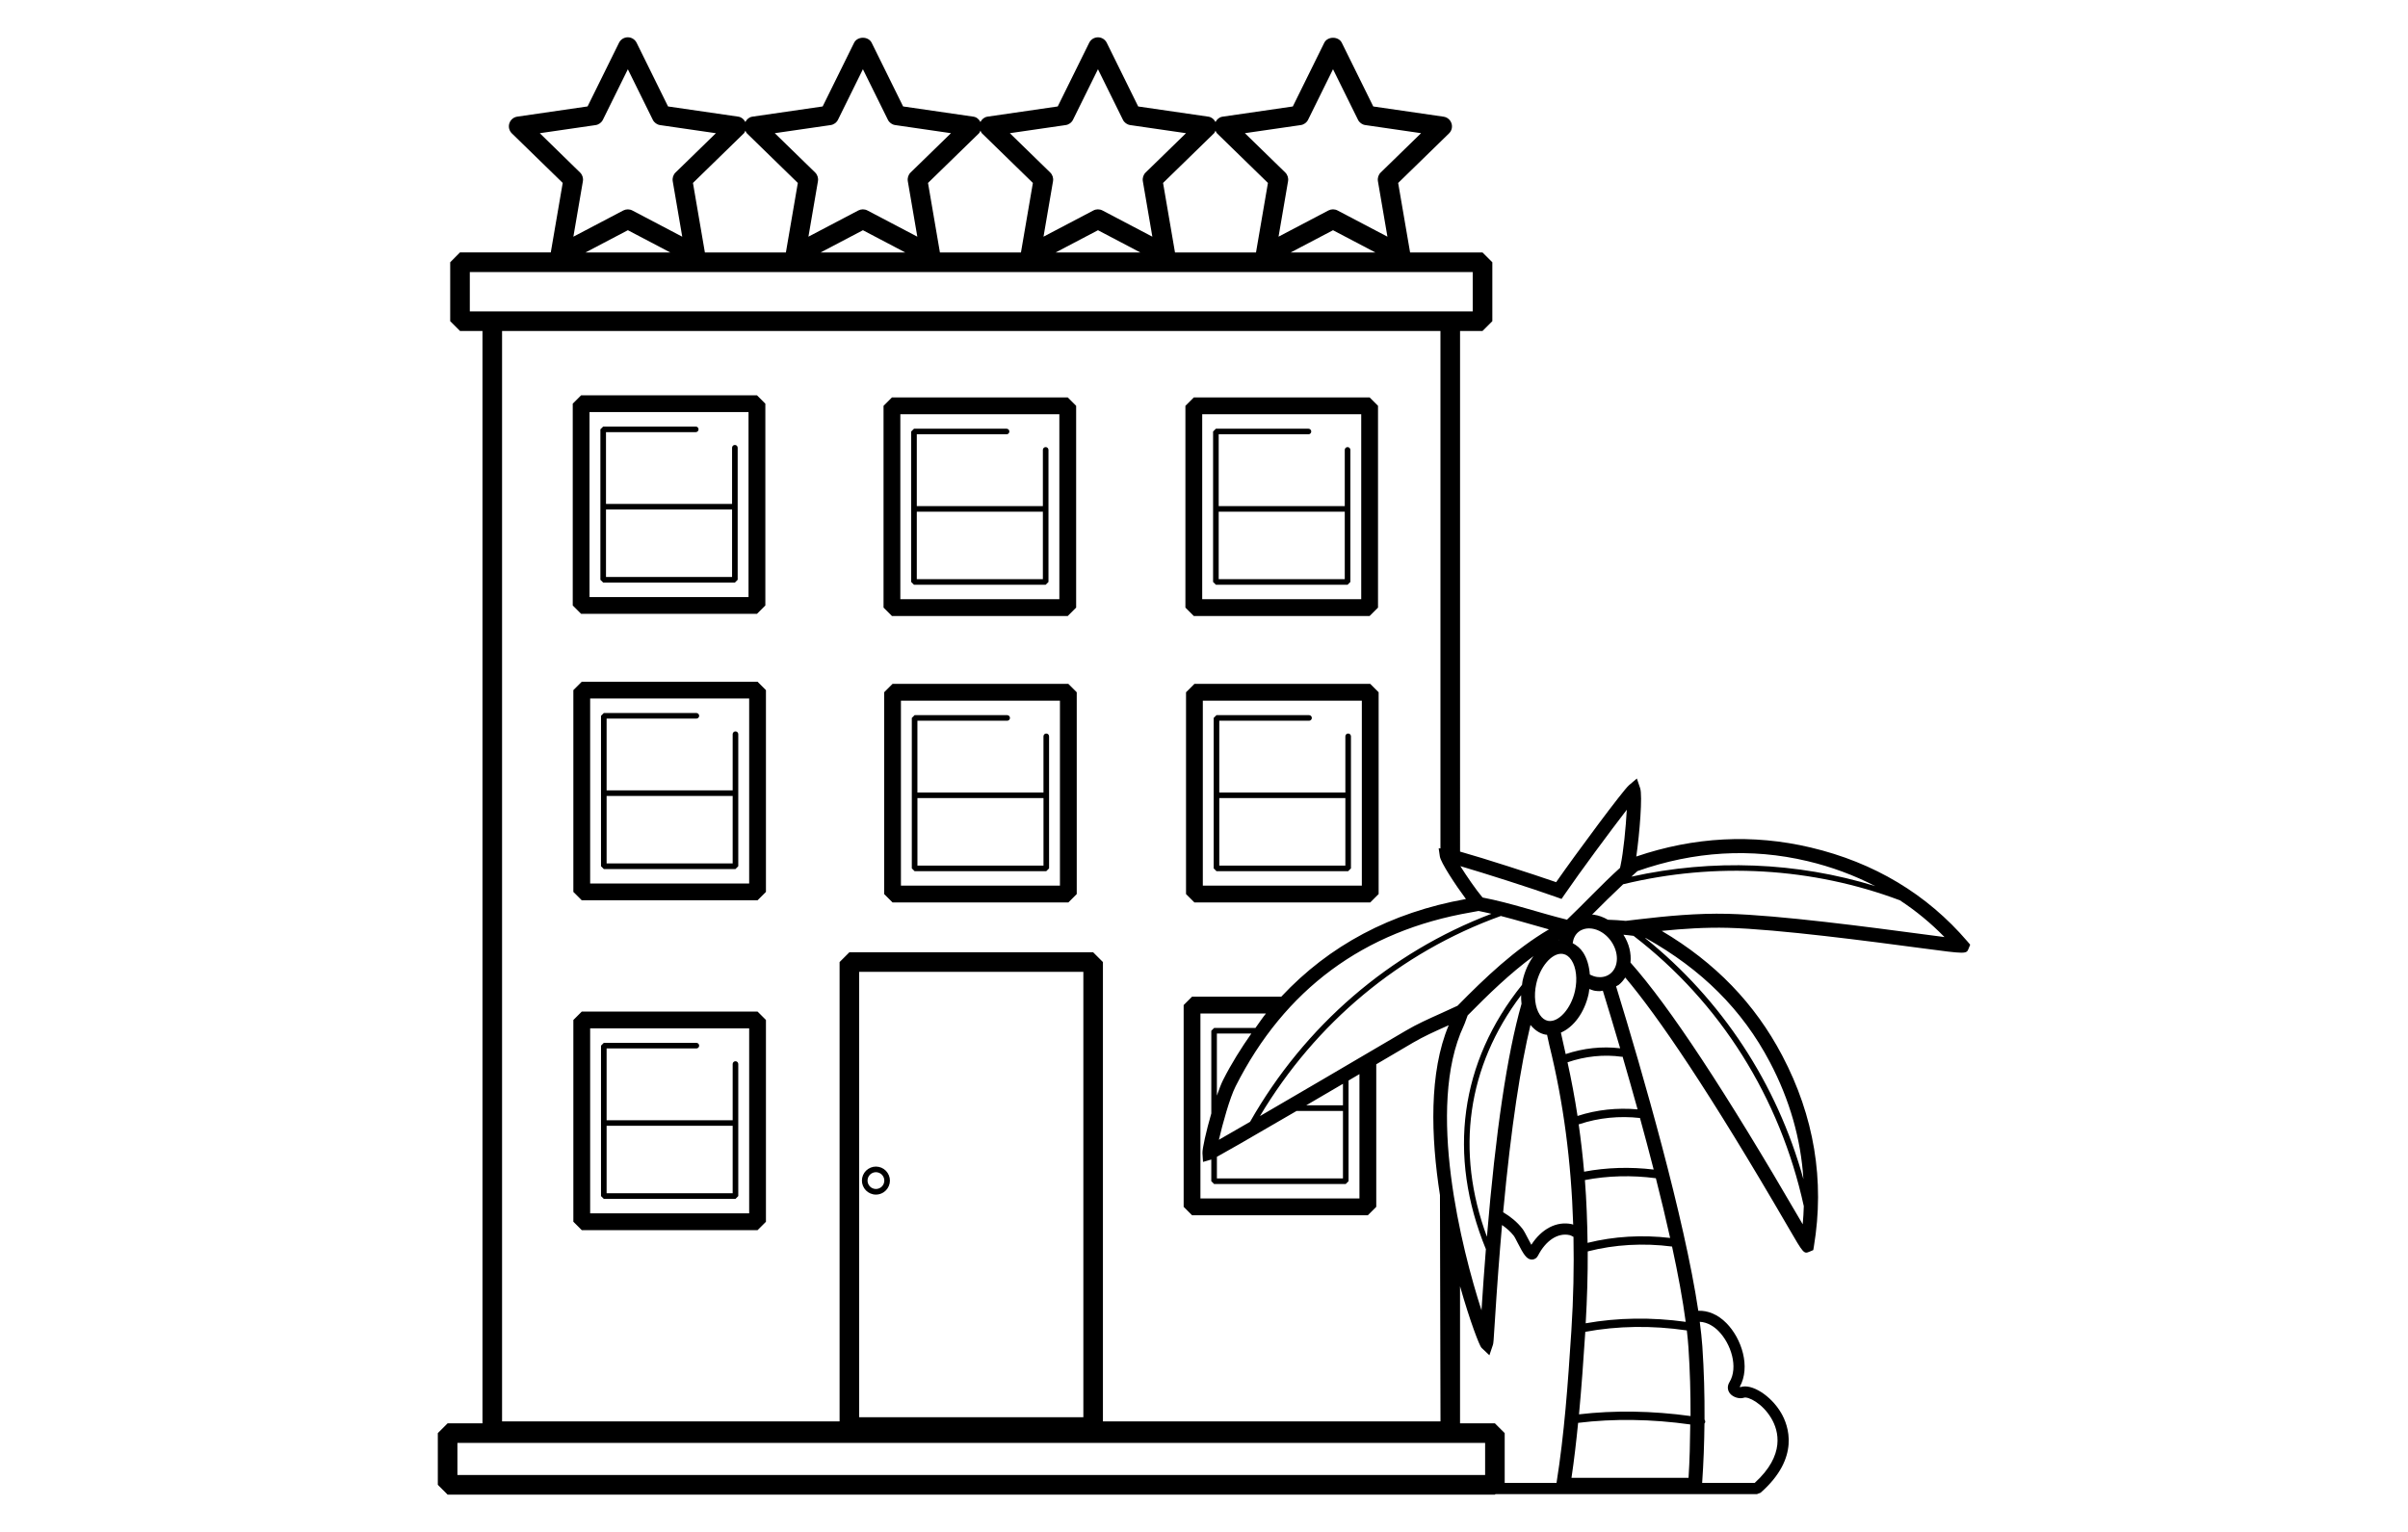
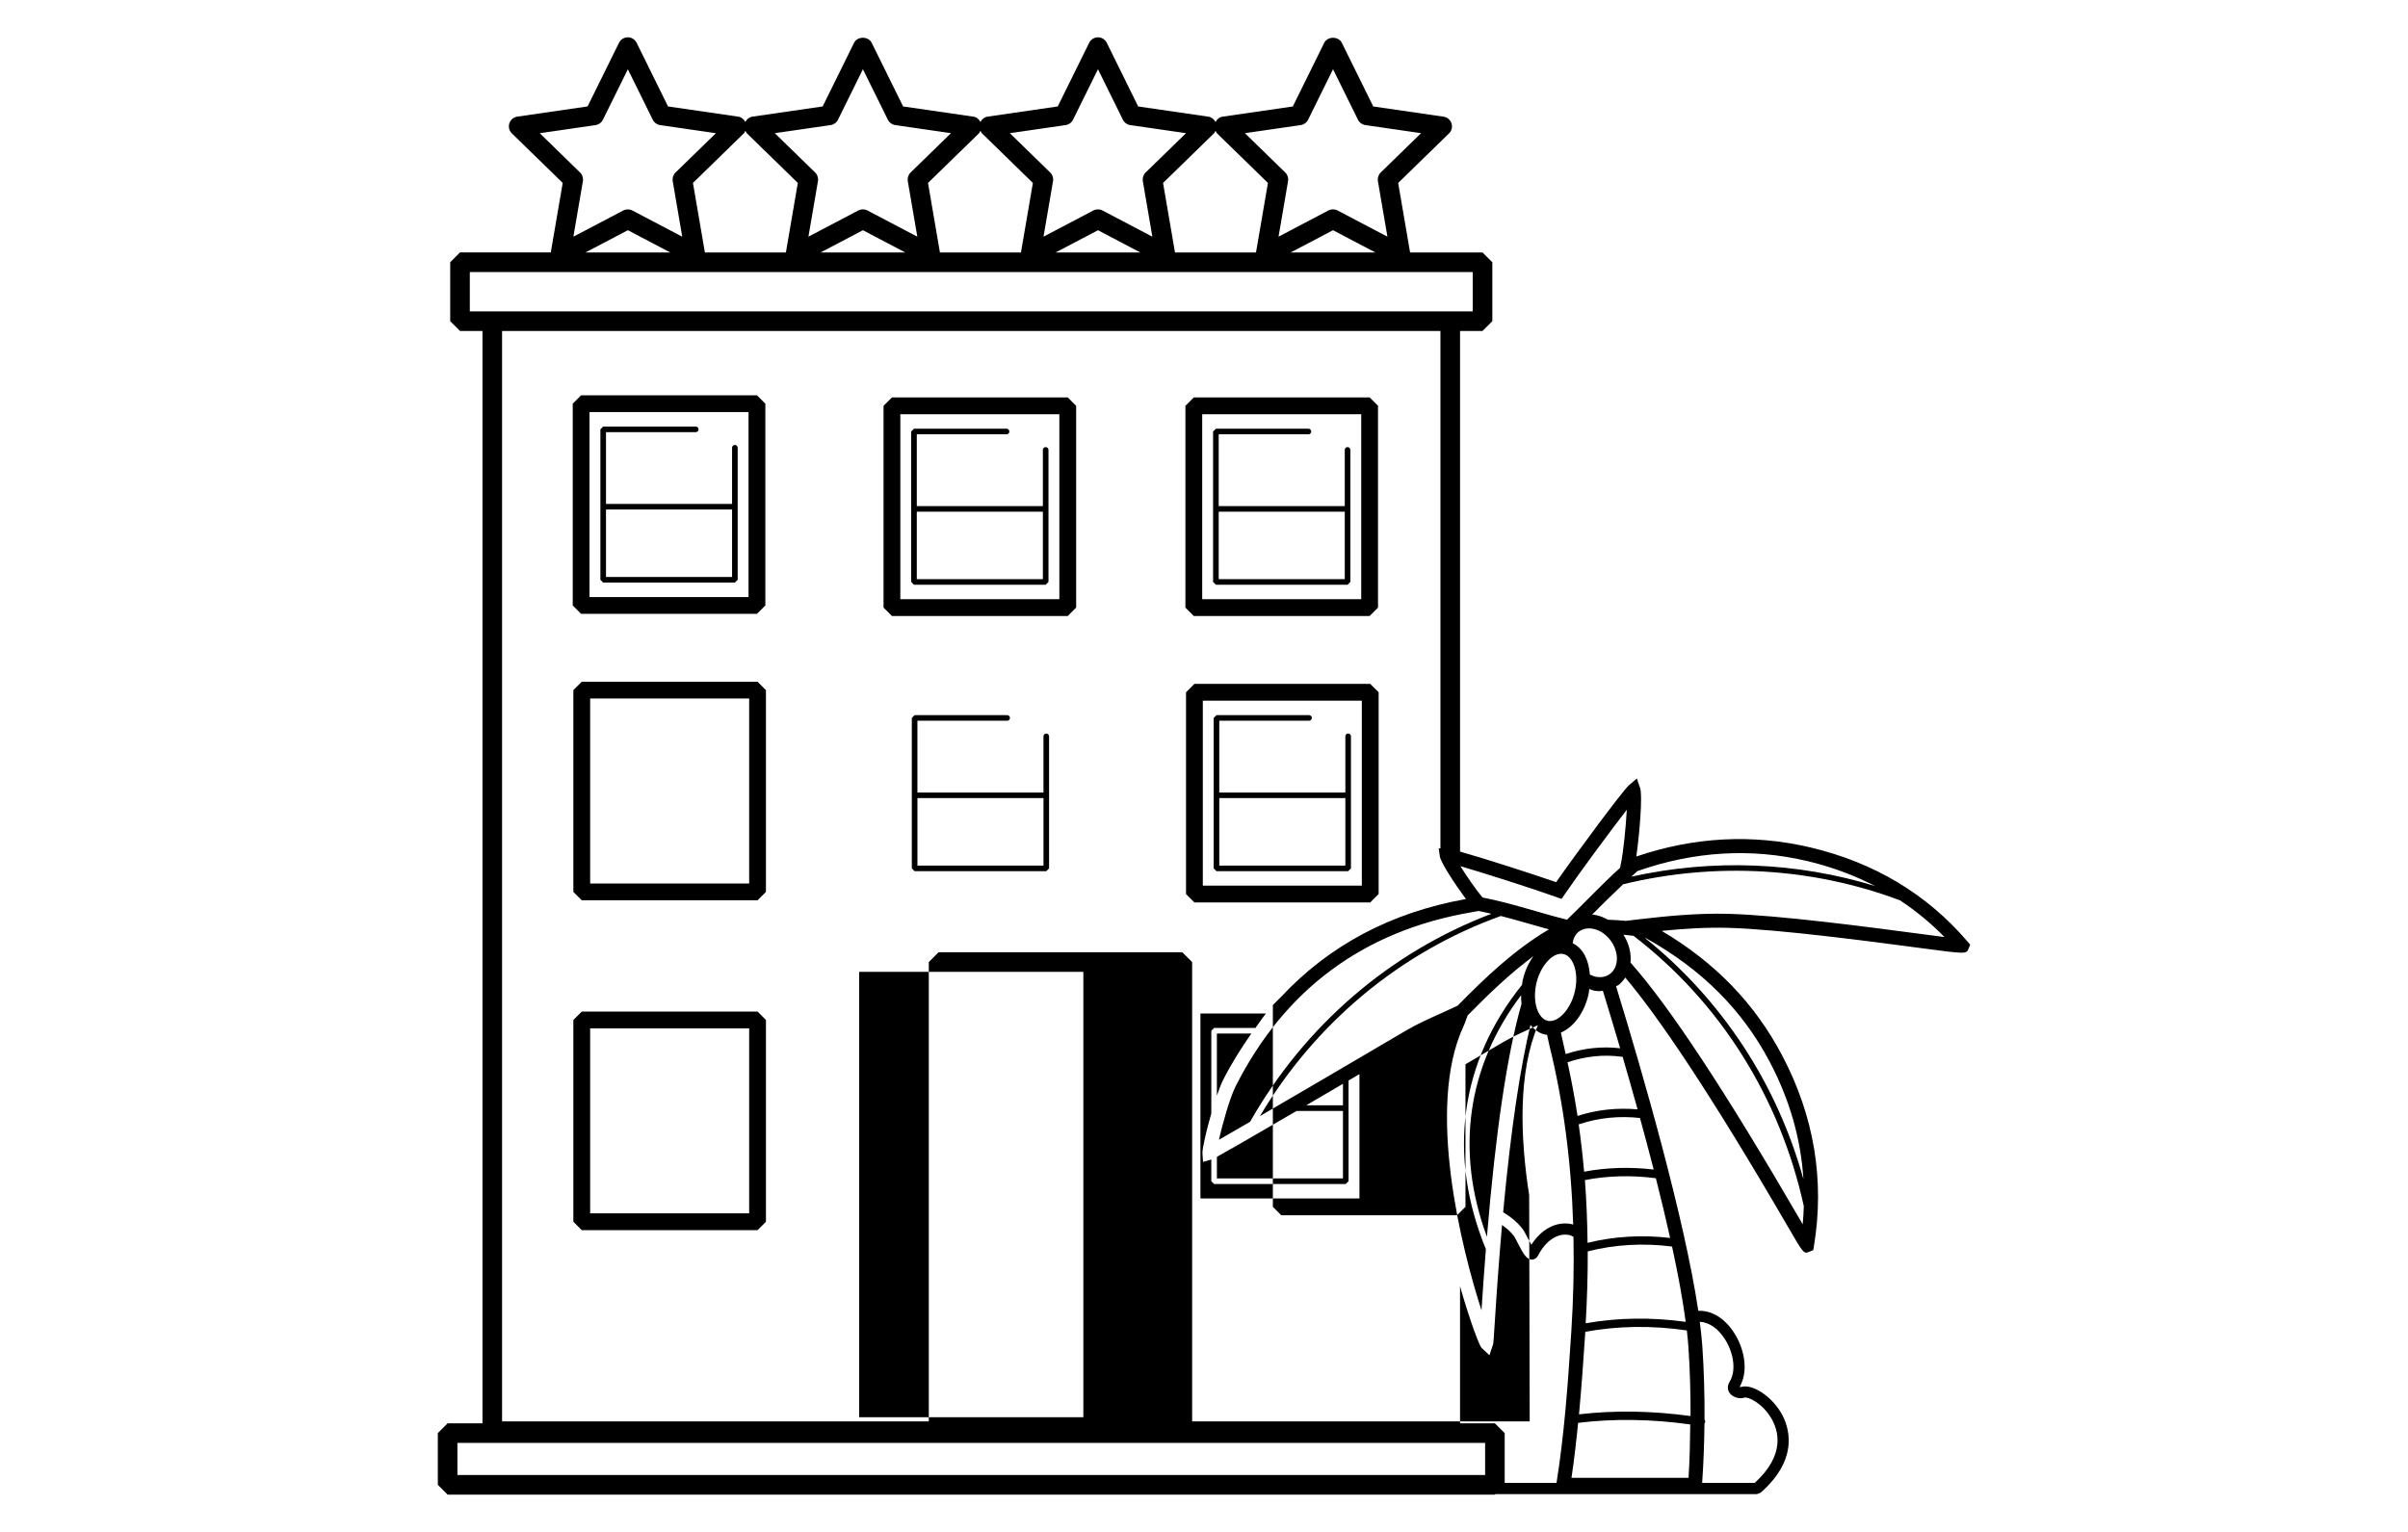
<svg xmlns="http://www.w3.org/2000/svg" version="1.1" id="Layer_1" x="0px" y="0px" viewBox="0 0 289.06 289.06" style="enable-background:new 0 0 289.06 289.06;" xml:space="preserve" width="110" height="70">
  <g>
    <g>
      <g>
        <path d="M27.152,128.638l-1.584,1.584v38.072l1.584,1.584h33.16l1.584-1.584v-38.072l-1.584-1.584H27.152z M58.732,166.71h-0.004                 H28.736v-34.904h29.996V166.71z" />
-         <path d="M56.148,163.982v-0.004l0.528-0.528v-24.916c0-0.292-0.236-0.528-0.528-0.528s-0.528,0.236-0.528,0.528v10.604H31.84                 v-13.544h9.028h0.944h6.96c0.292,0,0.528-0.236,0.528-0.528s-0.236-0.528-0.528-0.528h-6.96h-0.944h-9.556l-0.528,0.528v28.388                 l0.528,0.528H56.148z M31.84,150.19h23.78v12.732H31.84V150.19z" />
        <path d="M82.108,225.354c0.18,0.036,0.356,0.056,0.536,0.056c0.512,0,1.016-0.148,1.452-0.44                 c0.588-0.388,0.988-0.984,1.132-1.672c0.144-0.688,0.004-1.396-0.384-1.984c-0.384-0.588-0.976-0.988-1.668-1.132                 c-0.696-0.14-1.396-0.004-1.988,0.384c-0.588,0.388-0.988,0.984-1.132,1.672c-0.14,0.692-0.004,1.396,0.384,1.984                 C80.824,224.81,81.42,225.21,82.108,225.354z M81.096,222.45c0.084-0.416,0.324-0.772,0.676-1.004                 c0.356-0.236,0.788-0.312,1.188-0.228c0.416,0.084,0.772,0.324,1.004,0.68c0.232,0.352,0.316,0.772,0.228,1.188                 c-0.084,0.416-0.324,0.772-0.676,1.004c-0.356,0.232-0.784,0.316-1.188,0.228c-0.416-0.084-0.772-0.324-1.004-0.68                 C81.092,223.282,81.008,222.862,81.096,222.45z" />
        <path d="M142.724,129.042l-1.584,1.584v38.076l1.584,1.584h33.164l1.584-1.584v-38.076l-1.584-1.584H142.724z M174.304,167.114                 h-29.996V132.21h29.996V167.114z" />
        <path d="M171.724,164.386v-0.004l0.528-0.528v-24.916c0-0.292-0.236-0.528-0.528-0.528c-0.292,0-0.528,0.236-0.528,0.528v10.604                 h-23.784v-13.544h9.032h0.944h6.956c0.292,0,0.528-0.236,0.528-0.528s-0.236-0.528-0.528-0.528h-6.956h-0.944h-9.56l-0.528,0.528                 v28.388l0.528,0.528H171.724z M147.412,150.594h23.784v12.732h-23.784V150.594z" />
-         <path d="M85.78,129.042l-1.584,1.584v38.076l1.584,1.584h33.16l1.584-1.584v-38.076l-1.584-1.584H85.78z M117.356,167.114H87.36                 V132.21h29.996V167.114z" />
        <path d="M114.776,164.386v-0.004l0.528-0.528v-24.916c0-0.292-0.236-0.528-0.528-0.528s-0.528,0.236-0.528,0.528v10.604h-23.78                 v-13.544h9.028h0.944h6.96c0.292,0,0.528-0.236,0.528-0.528s-0.236-0.528-0.528-0.528h-6.96h-0.944H89.94l-0.528,0.528v28.388                 l0.528,0.528H114.776z M90.472,150.594h23.78v12.732h-23.78V150.594z" />
        <path d="M27.152,190.878l-1.584,1.584v38.072l1.584,1.584h33.16l1.584-1.584v-38.072l-1.584-1.584H27.152z M58.732,228.95h-0.004                 H28.736v-34.904h29.996V228.95z" />
-         <path d="M56.148,226.222v-0.004l0.528-0.528v-24.916c0-0.292-0.236-0.528-0.528-0.528s-0.528,0.236-0.528,0.528v10.604H31.84                 v-13.544h9.028h0.944h6.96c0.292,0,0.528-0.236,0.528-0.528s-0.236-0.528-0.528-0.528h-6.96h-0.944h-9.556l-0.528,0.528v28.388                 l0.528,0.528H56.148z M31.84,212.43h23.78v12.732H31.84V212.43z" />
        <path d="M60.2,115.83l1.584-1.584V76.17L60.2,74.586H27.036l-1.584,1.584v38.076l1.584,1.584H60.2z M28.616,77.758h29.996v34.904                 H28.616V77.758z" />
        <path d="M56.036,83.958c-0.292,0-0.528,0.236-0.528,0.528V95.09H31.724V81.542h9.032H41.7h6.956c0.292,0,0.528-0.236,0.528-0.528                 c0-0.292-0.236-0.528-0.528-0.528H41.7h-0.944h-9.56l-0.528,0.528v28.388l0.528,0.528h24.84l0.528-0.528V84.486                 C56.564,84.194,56.328,83.958,56.036,83.958z M55.508,108.874H31.724V96.142h23.784V108.874z" />
        <path d="M175.772,116.234l1.584-1.584V76.574l-1.584-1.584h-33.164l-1.584,1.584v38.076l1.584,1.584H175.772z M144.192,78.162                 h29.996v34.904h-29.996V78.162z" />
        <path d="M171.612,84.362c-0.292,0-0.528,0.236-0.528,0.528v10.604H147.3V81.95h9.032h0.944h6.956                 c0.292,0,0.528-0.236,0.528-0.528s-0.236-0.528-0.528-0.528h-6.956h-0.944h-9.56l-0.528,0.528v28.388l0.528,0.528h24.84                 l0.528-0.528V84.894C172.14,84.598,171.904,84.362,171.612,84.362z M171.084,109.282H147.3V96.55h23.784V109.282z" />
        <path d="M118.828,116.234l1.584-1.584V76.574l-1.584-1.584H85.664l-1.584,1.584v38.076l1.584,1.584H118.828z M87.248,78.162                 h29.996v34.904H87.248V78.162z" />
        <path d="M114.664,84.362c-0.292,0-0.528,0.236-0.528,0.528v10.604H90.352V81.95h9.032h0.944h6.956                 c0.292,0,0.528-0.236,0.528-0.528s-0.236-0.528-0.528-0.528h-6.956h-0.944h-9.56l-0.528,0.528v28.388l0.528,0.528h24.84                 l0.528-0.528V84.894C115.192,84.598,114.956,84.362,114.664,84.362z M114.136,109.282H90.352V96.55h23.784V109.282z" />
-         <path d="M288.54,177.642c-7.644-8.928-17.592-14.892-29.572-17.728c-10.924-2.588-21.976-2.012-32.892,1.704                 c0.632-4.372,1.196-11.524,0.732-12.884l-0.624-1.836l-1.48,1.26c-1.14,0.972-9.948,12.852-13.748,18.3                 c-4.52-1.572-13.66-4.516-18.124-5.768V62.45h4.24l1.848-1.848V49.49l-1.848-1.848h-13.664l-2.252-13.12l9.596-9.352                 c0.504-0.492,0.684-1.224,0.464-1.896c-0.22-0.668-0.796-1.156-1.492-1.256L176.46,20.09l-5.932-12.016                 c-0.62-1.26-2.688-1.26-3.316,0l-5.928,12.016l-13.264,1.928c-0.592,0.084-1.048,0.484-1.32,1.004                 c-0.272-0.516-0.732-0.916-1.32-1.004l-13.264-1.928l-5.928-12.016c-0.312-0.632-0.956-1.032-1.66-1.032                 c-0.704,0-1.348,0.4-1.656,1.028l-5.932,12.016l-13.264,1.928c-0.588,0.084-1.044,0.484-1.32,1c-0.272-0.516-0.728-0.916-1.32-1                 l-13.264-1.928L81.84,8.07c-0.62-1.26-2.688-1.26-3.316,0l-5.928,12.016l-13.264,1.928c-0.592,0.084-1.048,0.484-1.32,1.004                 c-0.272-0.516-0.732-0.916-1.32-1.004l-13.264-1.928L37.5,8.07c-0.312-0.632-0.956-1.032-1.66-1.032                 c-0.704,0-1.348,0.4-1.656,1.028l-5.932,12.016L14.988,22.01c-0.696,0.1-1.272,0.588-1.492,1.256                 c-0.22,0.668-0.036,1.404,0.464,1.896l9.6,9.352l-2.252,13.12H4.172L2.336,49.49v11.112l1.848,1.848h4.24v206.12H1.848L0,270.418                 v9.756l1.848,1.848h197.56l0.088-0.088h49.32l0.696-0.26c7.576-6.64,5.244-12.748,3.884-15.068                 c-1.916-3.284-5.58-5.584-7.632-4.876c-0.024,0.012-0.12-0.008-0.184-0.028c2.108-3.756,0.376-9.136-2.512-12.048                 c-1.636-1.656-3.5-2.388-5.296-2.32c-2.608-17.484-10.476-44.844-15.512-61.232c0.16-0.1,0.344-0.148,0.492-0.26                 c0.504-0.392,0.9-0.876,1.24-1.396c6.164,7.316,15.78,21.36,30.792,47.208c2.892,4.988,2.888,4.98,4.012,4.508l0.664-0.284                 l0.12-0.716c2.06-12.432,0.048-24.54-5.98-35.992c-5.164-9.812-12.624-17.54-22.728-23.52c4.04-0.404,8.24-0.684,12.428-0.58                 c9.504,0.244,27.168,2.592,36.66,3.852c8.404,1.116,8.384,1.108,8.804,0.068l0.296-0.74L288.54,177.642z M241.564,251.138                 c2.392,2.412,3.796,6.872,2.084,9.672c-0.436,0.716-0.396,1.512,0.104,2.132c0.592,0.728,1.82,1.084,2.652,0.792                 c0.72-0.26,3.464,1.016,5.164,3.932c1.336,2.28,2.668,6.86-3.16,12.148H238.5c0.26-3.72,0.396-7.46,0.436-11.204                 c0.048-0.08,0.12-0.144,0.136-0.24c0.032-0.188-0.032-0.364-0.124-0.52c0.028-4.612-0.1-9.224-0.412-13.8                 c-0.096-1.412-0.276-2.992-0.488-4.636C239.568,249.478,240.832,250.394,241.564,251.138z M226.288,164.37                 c10.664-3.748,21.448-4.408,32.068-1.888c4.588,1.088,8.848,2.68,12.792,4.716c-14.772-4.544-30.64-5.176-45.996-1.78                 C225.536,165.074,225.892,164.702,226.288,164.37z M211.02,169.278l0.956,0.344l0.576-0.84c2.88-4.208,8.588-11.92,11.732-15.992                 c-0.172,3.252-0.636,8.044-1.184,10.548l-0.096,0.428c-3.464,3.12-6.62,6.56-10,9.772c-5.336-1.32-10.524-3.148-15.928-4.184                 c-1.208-1.424-2.984-4.004-4.188-5.92C197.38,164.75,206.248,167.57,211.02,169.278z M170.744,209.622v12.732h-23.78v-4.072                 c1.468-0.8,5.204-2.92,15.04-8.66H170.744z M163.808,208.566c2.06-1.204,4.364-2.552,6.936-4.06v4.06H163.808z M146.96,206.73                 v-11.708h6.5c-1.92,2.744-3.736,5.616-5.332,8.772C147.768,204.514,147.368,205.562,146.96,206.73z M147.34,215.066                 c0.696-3,2.04-7.888,3.152-10.08c9.236-18.296,24.176-29.344,44.396-32.832l1.436-0.264c0.816,0.156,1.62,0.348,2.424,0.536                 c-19.22,7.308-35.236,21.14-45.528,39.252C150.708,213.134,148.692,214.298,147.34,215.066z M154.232,193.97h-7.796l-0.528,0.528                 v15.596c-0.956,3.316-1.72,6.676-1.668,7.512l0.104,1.64l1.56-0.452v4.088l0.528,0.528h24.836l0.528-0.528v-18.996                 c0.664-0.388,1.356-0.796,2.056-1.208v23.46h-29.996v-34.904h12.364C155.52,192.098,154.896,193.058,154.232,193.97z                  M155.084,210.598c10.456-17.548,26.396-30.9,45.44-37.76c3.04,0.78,6.044,1.692,9.068,2.528                 c-6.496,3.84-11.936,9.024-17.236,14.412c-1.092,0.516-2.16,1-3.188,1.46c-2.304,1.036-4.48,2.008-6.544,3.228                 C170.916,201.354,161.552,206.838,155.084,210.598z M193.504,193.602c0.16-0.344,0.292-0.7,0.48-1.236l0.284-0.772                 c3.936-4,7.944-7.88,12.412-11.176c-0.932,1.268-1.664,2.864-2.06,4.68c-0.052,0.244-0.056,0.484-0.096,0.728                 c-11.708,14.576-14.108,32.112-6.82,49.88c-0.292,3.672-0.568,7.516-0.828,11.54C193.168,235.798,186.344,208.93,193.504,193.602                 z M204.352,187.778c-0.004,0.556,0,1.108,0.076,1.632c-2.732,9.596-4.88,24.132-6.528,43.96                 C191.904,217.162,194.18,201.246,204.352,187.778z M206.116,193.398c0.776,0.94,1.712,1.616,2.828,1.828                 c0.1,0.02,0.2,0.016,0.296,0.028c0.164,0.796,0.316,1.5,0.444,2.012c2.64,10.672,4.116,21.86,4.488,33.812                 c-0.092-0.024-0.184-0.076-0.272-0.092c-2.848-0.604-5.688,0.88-7.624,3.896c-0.244-0.428-0.504-0.932-0.68-1.276                 c-0.38-0.736-0.704-1.368-0.988-1.736c-1.024-1.32-2.28-2.308-3.648-3.132C202.484,212.294,204.284,201.058,206.116,193.398z                  M209.436,192.63c-0.608-0.116-1.132-0.504-1.56-1.152c-0.904-1.364-1.16-3.596-0.676-5.816c0.696-3.172,2.824-5.692,4.704-5.692                 c0.128,0,0.252,0.012,0.376,0.036c0.608,0.116,1.132,0.504,1.56,1.152c0.904,1.368,1.16,3.596,0.672,5.812                 C213.768,190.358,211.384,192.982,209.436,192.63z M211.396,177.366c0.036-0.02,0.068-0.04,0.104-0.06                 c-0.004,0.016-0.008,0.032-0.008,0.048C211.46,177.358,211.428,177.362,211.396,177.366z M193.94,169.638                 c-14.2,2.544-25.812,8.78-34.836,18.428h-16.828l-1.584,1.584v38.072l1.584,1.584h33.164l1.584-1.584v-26.9                 c2.164-1.272,4.468-2.624,6.944-4.084c1.94-1.14,4.048-2.088,6.288-3.092l0.436-0.196c-3.74,8.892-3.376,21.004-1.648,32.088                 l-0.004-0.004l0.1,42.676h-63.676v-86.676l-1.848-1.848h-45.98l-1.848,1.848v86.676H12.12V62.45h177.012v97.632l-0.332-0.004                 l0.22,1.52C189.184,162.746,191.948,166.962,193.94,169.638z M121.772,183.382v84.032H79.484v-84.032H121.772z M162.776,23.602                 c0.604-0.088,1.124-0.464,1.392-1.012l4.7-9.528l4.708,9.532c0.264,0.544,0.784,0.924,1.388,1.008l10.516,1.528l-7.612,7.416                 c-0.432,0.424-0.632,1.036-0.532,1.636l1.796,10.476l-9.412-4.944c-0.268-0.14-0.564-0.212-0.86-0.212                 c-0.296,0-0.588,0.072-0.86,0.212l-9.408,4.944l1.796-10.476c0.1-0.6-0.1-1.212-0.532-1.636l-7.612-7.416L162.776,23.602z                  M176.864,47.642h-15.992l7.996-4.2L176.864,47.642z M146.404,25.166c0.148-0.144,0.204-0.34,0.296-0.516                 c0.092,0.176,0.148,0.372,0.296,0.516l9.596,9.352l-2.252,13.12h-15.28l-2.252-13.12L146.404,25.166z M118.432,23.602                 c0.604-0.088,1.124-0.464,1.388-1.008l4.708-9.532l4.7,9.528c0.268,0.544,0.788,0.924,1.392,1.012l10.516,1.528l-7.612,7.416                 c-0.432,0.424-0.632,1.036-0.532,1.636l1.796,10.476l-9.408-4.944c-0.54-0.284-1.18-0.284-1.716,0l-9.408,4.944l1.796-10.476                 c0.1-0.6-0.1-1.212-0.536-1.636l-7.612-7.416L118.432,23.602z M132.524,47.642h-15.988l7.996-4.2L132.524,47.642z                  M102.068,25.166c0.148-0.144,0.204-0.336,0.292-0.516c0.092,0.176,0.148,0.372,0.296,0.516l9.596,9.352L110,47.638H94.716                 l-2.248-13.12L102.068,25.166z M74.096,23.602c0.604-0.088,1.124-0.464,1.392-1.012l4.7-9.528l4.708,9.532                 c0.268,0.544,0.784,0.924,1.388,1.008L96.8,25.13l-7.612,7.416c-0.432,0.424-0.632,1.036-0.532,1.636l1.796,10.476l-9.412-4.944                 c-0.268-0.14-0.564-0.212-0.86-0.212c-0.296,0-0.588,0.072-0.86,0.212l-9.408,4.944l1.796-10.476c0.1-0.6-0.1-1.212-0.532-1.636                 l-7.612-7.416L74.096,23.602z M88.184,47.642H72.196l7.996-4.2L88.184,47.642z M57.724,25.166                 c0.148-0.144,0.204-0.34,0.296-0.516c0.092,0.176,0.148,0.372,0.296,0.516l9.596,9.352l-2.252,13.12H50.38l-2.252-13.12                 L57.724,25.166z M19.236,25.134l10.516-1.528c0.604-0.088,1.12-0.464,1.388-1.008l4.708-9.532l4.7,9.528                 c0.268,0.544,0.788,0.924,1.392,1.012l10.516,1.528l-7.612,7.416c-0.432,0.424-0.632,1.036-0.532,1.636l1.796,10.476L36.7,39.718                 c-0.268-0.14-0.564-0.212-0.86-0.212c-0.296,0-0.588,0.072-0.86,0.212l-9.408,4.944l1.796-10.476c0.1-0.6-0.1-1.212-0.536-1.636                 L19.236,25.134z M43.848,47.638H27.856l7.996-4.2L43.848,47.638z M6.036,58.754v-7.416H195.22v7.416H6.036z M197.56,278.326                 H3.696v-6.06H197.56V278.326z M211.028,279.814h-9.776v-9.396l-1.848-1.848h-6.576v-25.868c1.9,6.708,3.688,11.276,4.04,11.608                 l1.5,1.416l0.66-1.956c0.1-0.3,0.128-0.592,0.368-4.46c0.416-6.656,0.872-12.668,1.356-18.16                 c0.804,0.572,1.568,1.204,2.196,2.012c0.2,0.26,0.472,0.812,0.78,1.408c1.048,2.036,1.644,3.1,2.656,3.1                 c0.484,0,0.912-0.276,1.148-0.736c1.472-2.86,3.736-4.356,5.94-3.884c0.276,0.056,0.508,0.216,0.756,0.336                 c0.108,5.724-0.004,11.608-0.4,17.724C213.164,261.358,212.496,270.594,211.028,279.814z M235.932,278.85h-22.08                 c0.512-3.428,0.904-6.88,1.252-10.368c6.676-0.824,13.896-0.72,21.152,0.304C236.22,272.146,236.152,275.506,235.932,278.85z                  M235.912,254.234c0.292,4.3,0.412,8.632,0.4,12.964c-7.204-0.996-14.376-1.108-21.044-0.324                 c0.472-5.016,0.836-10.144,1.188-15.568c6.052-1.128,12.62-1.232,19.156-0.264C235.74,252.162,235.844,253.234,235.912,254.234z                  M235.396,249.422c-6.42-0.896-12.872-0.8-18.864,0.272c0.268-4.632,0.404-9.156,0.384-13.564                 c5.06-1.304,10.52-1.616,15.908-0.916C233.952,240.414,234.844,245.242,235.396,249.422z M232.46,233.59                 c-5.276-0.62-10.6-0.308-15.576,0.928c-0.052-4.028-0.2-7.984-0.5-11.848c4.272-0.824,8.836-0.948,13.384-0.348                 C230.74,226.154,231.648,229.942,232.46,233.59z M229.356,220.686c-4.456-0.532-8.924-0.392-13.124,0.404                 c-0.26-3.028-0.608-6.008-1.024-8.948c0.044-0.008,0.088-0.008,0.132-0.02c3.644-1.22,7.572-1.596,11.432-1.164                 C227.652,214.17,228.524,217.434,229.356,220.686z M223.492,199.382c0.928,3.192,1.88,6.528,2.828,9.948                 c-3.832-0.34-7.708,0.056-11.328,1.244c-0.52-3.432-1.156-6.804-1.888-10.128c3.312-1.136,6.848-1.524,10.272-1.036                 C223.42,199.418,223.452,199.382,223.492,199.382z M223.032,197.802c-3.44-0.404-6.952-0.02-10.276,1.096                 c-0.176-0.752-0.324-1.516-0.508-2.264c-0.112-0.452-0.248-1.076-0.396-1.788c2.388-1.024,4.452-3.744,5.232-7.308                 c0.068-0.308,0.08-0.612,0.124-0.92c0.368,0.124,0.732,0.292,1.112,0.344c0.296,0.04,0.588,0.06,0.88,0.06                 c0.196,0,0.372-0.072,0.564-0.088C220.768,190.182,221.872,193.838,223.032,197.802z M221.14,183.75                 c-0.852,0.656-1.816,0.684-2.464,0.596c-0.468-0.064-0.92-0.236-1.36-0.452c-0.124-1.588-0.532-3.052-1.28-4.188                 c-0.528-0.804-1.216-1.336-1.96-1.74c0.124-0.868,0.476-1.64,1.144-2.156c0.636-0.492,1.34-0.632,1.928-0.632                 c0.188,0,0.368,0.016,0.528,0.036c1.32,0.18,2.608,0.984,3.528,2.212C222.848,179.618,222.82,182.454,221.14,183.75z                  M257.468,231.018c-0.128-0.22-0.264-0.452-0.4-0.692c-14.18-24.408-24.676-40.352-32.088-48.7                 c0.18-1.724-0.26-3.588-1.328-5.248c0.636,0.06,1.276,0.116,1.912,0.212c16.364,12.58,27.62,30.528,32.112,51.004                 C257.636,228.734,257.58,229.874,257.468,231.018z M251.268,200.398c3.756,7.132,5.856,14.532,6.332,22.1                 c-4.996-18.068-15.412-33.868-29.868-45.5c0.06,0.012,0.12,0.02,0.18,0.036C238.396,182.89,246.076,190.534,251.268,200.398z                  M280.308,176.302c-10.212-1.356-27.3-3.624-36.944-3.872c-5.808-0.144-11.556,0.42-16.912,1.048l-2.356,0.28                 c-1.124-0.108-2.248-0.18-3.376-0.212c-0.848-0.488-1.752-0.828-2.688-0.956c-0.1-0.012-0.192-0.004-0.292-0.012                 c1.924-1.94,3.872-3.856,5.86-5.728c17.456-4.232,35.684-3.168,52.2,3.028c3.036,1.996,5.848,4.308,8.412,6.936                 C283.076,176.67,281.732,176.49,280.308,176.302z" />
+         <path d="M288.54,177.642c-7.644-8.928-17.592-14.892-29.572-17.728c-10.924-2.588-21.976-2.012-32.892,1.704                 c0.632-4.372,1.196-11.524,0.732-12.884l-0.624-1.836l-1.48,1.26c-1.14,0.972-9.948,12.852-13.748,18.3                 c-4.52-1.572-13.66-4.516-18.124-5.768V62.45h4.24l1.848-1.848V49.49l-1.848-1.848h-13.664l-2.252-13.12l9.596-9.352                 c0.504-0.492,0.684-1.224,0.464-1.896c-0.22-0.668-0.796-1.156-1.492-1.256L176.46,20.09l-5.932-12.016                 c-0.62-1.26-2.688-1.26-3.316,0l-5.928,12.016l-13.264,1.928c-0.592,0.084-1.048,0.484-1.32,1.004                 c-0.272-0.516-0.732-0.916-1.32-1.004l-13.264-1.928l-5.928-12.016c-0.312-0.632-0.956-1.032-1.66-1.032                 c-0.704,0-1.348,0.4-1.656,1.028l-5.932,12.016l-13.264,1.928c-0.588,0.084-1.044,0.484-1.32,1c-0.272-0.516-0.728-0.916-1.32-1                 l-13.264-1.928L81.84,8.07c-0.62-1.26-2.688-1.26-3.316,0l-5.928,12.016l-13.264,1.928c-0.592,0.084-1.048,0.484-1.32,1.004                 c-0.272-0.516-0.732-0.916-1.32-1.004l-13.264-1.928L37.5,8.07c-0.312-0.632-0.956-1.032-1.66-1.032                 c-0.704,0-1.348,0.4-1.656,1.028l-5.932,12.016L14.988,22.01c-0.696,0.1-1.272,0.588-1.492,1.256                 c-0.22,0.668-0.036,1.404,0.464,1.896l9.6,9.352l-2.252,13.12H4.172L2.336,49.49v11.112l1.848,1.848h4.24v206.12H1.848L0,270.418                 v9.756l1.848,1.848h197.56l0.088-0.088h49.32l0.696-0.26c7.576-6.64,5.244-12.748,3.884-15.068                 c-1.916-3.284-5.58-5.584-7.632-4.876c-0.024,0.012-0.12-0.008-0.184-0.028c2.108-3.756,0.376-9.136-2.512-12.048                 c-1.636-1.656-3.5-2.388-5.296-2.32c-2.608-17.484-10.476-44.844-15.512-61.232c0.16-0.1,0.344-0.148,0.492-0.26                 c0.504-0.392,0.9-0.876,1.24-1.396c6.164,7.316,15.78,21.36,30.792,47.208c2.892,4.988,2.888,4.98,4.012,4.508l0.664-0.284                 l0.12-0.716c2.06-12.432,0.048-24.54-5.98-35.992c-5.164-9.812-12.624-17.54-22.728-23.52c4.04-0.404,8.24-0.684,12.428-0.58                 c9.504,0.244,27.168,2.592,36.66,3.852c8.404,1.116,8.384,1.108,8.804,0.068l0.296-0.74L288.54,177.642z M241.564,251.138                 c2.392,2.412,3.796,6.872,2.084,9.672c-0.436,0.716-0.396,1.512,0.104,2.132c0.592,0.728,1.82,1.084,2.652,0.792                 c0.72-0.26,3.464,1.016,5.164,3.932c1.336,2.28,2.668,6.86-3.16,12.148H238.5c0.26-3.72,0.396-7.46,0.436-11.204                 c0.048-0.08,0.12-0.144,0.136-0.24c0.032-0.188-0.032-0.364-0.124-0.52c0.028-4.612-0.1-9.224-0.412-13.8                 c-0.096-1.412-0.276-2.992-0.488-4.636C239.568,249.478,240.832,250.394,241.564,251.138z M226.288,164.37                 c10.664-3.748,21.448-4.408,32.068-1.888c4.588,1.088,8.848,2.68,12.792,4.716c-14.772-4.544-30.64-5.176-45.996-1.78                 C225.536,165.074,225.892,164.702,226.288,164.37z M211.02,169.278l0.956,0.344l0.576-0.84c2.88-4.208,8.588-11.92,11.732-15.992                 c-0.172,3.252-0.636,8.044-1.184,10.548l-0.096,0.428c-3.464,3.12-6.62,6.56-10,9.772c-5.336-1.32-10.524-3.148-15.928-4.184                 c-1.208-1.424-2.984-4.004-4.188-5.92C197.38,164.75,206.248,167.57,211.02,169.278z M170.744,209.622v12.732h-23.78v-4.072                 c1.468-0.8,5.204-2.92,15.04-8.66H170.744z M163.808,208.566c2.06-1.204,4.364-2.552,6.936-4.06v4.06H163.808z M146.96,206.73                 v-11.708h6.5c-1.92,2.744-3.736,5.616-5.332,8.772C147.768,204.514,147.368,205.562,146.96,206.73z M147.34,215.066                 c0.696-3,2.04-7.888,3.152-10.08c9.236-18.296,24.176-29.344,44.396-32.832l1.436-0.264c0.816,0.156,1.62,0.348,2.424,0.536                 c-19.22,7.308-35.236,21.14-45.528,39.252C150.708,213.134,148.692,214.298,147.34,215.066z M154.232,193.97h-7.796l-0.528,0.528                 v15.596c-0.956,3.316-1.72,6.676-1.668,7.512l0.104,1.64l1.56-0.452v4.088l0.528,0.528h24.836l0.528-0.528v-18.996                 c0.664-0.388,1.356-0.796,2.056-1.208v23.46h-29.996v-34.904h12.364C155.52,192.098,154.896,193.058,154.232,193.97z                  M155.084,210.598c10.456-17.548,26.396-30.9,45.44-37.76c3.04,0.78,6.044,1.692,9.068,2.528                 c-6.496,3.84-11.936,9.024-17.236,14.412c-1.092,0.516-2.16,1-3.188,1.46c-2.304,1.036-4.48,2.008-6.544,3.228                 C170.916,201.354,161.552,206.838,155.084,210.598z M193.504,193.602c0.16-0.344,0.292-0.7,0.48-1.236l0.284-0.772                 c3.936-4,7.944-7.88,12.412-11.176c-0.932,1.268-1.664,2.864-2.06,4.68c-0.052,0.244-0.056,0.484-0.096,0.728                 c-11.708,14.576-14.108,32.112-6.82,49.88c-0.292,3.672-0.568,7.516-0.828,11.54C193.168,235.798,186.344,208.93,193.504,193.602                 z M204.352,187.778c-0.004,0.556,0,1.108,0.076,1.632c-2.732,9.596-4.88,24.132-6.528,43.96                 C191.904,217.162,194.18,201.246,204.352,187.778z M206.116,193.398c0.776,0.94,1.712,1.616,2.828,1.828                 c0.1,0.02,0.2,0.016,0.296,0.028c0.164,0.796,0.316,1.5,0.444,2.012c2.64,10.672,4.116,21.86,4.488,33.812                 c-0.092-0.024-0.184-0.076-0.272-0.092c-2.848-0.604-5.688,0.88-7.624,3.896c-0.244-0.428-0.504-0.932-0.68-1.276                 c-0.38-0.736-0.704-1.368-0.988-1.736c-1.024-1.32-2.28-2.308-3.648-3.132C202.484,212.294,204.284,201.058,206.116,193.398z                  M209.436,192.63c-0.608-0.116-1.132-0.504-1.56-1.152c-0.904-1.364-1.16-3.596-0.676-5.816c0.696-3.172,2.824-5.692,4.704-5.692                 c0.128,0,0.252,0.012,0.376,0.036c0.608,0.116,1.132,0.504,1.56,1.152c0.904,1.368,1.16,3.596,0.672,5.812                 C213.768,190.358,211.384,192.982,209.436,192.63z M211.396,177.366c0.036-0.02,0.068-0.04,0.104-0.06                 c-0.004,0.016-0.008,0.032-0.008,0.048C211.46,177.358,211.428,177.362,211.396,177.366z M193.94,169.638                 c-14.2,2.544-25.812,8.78-34.836,18.428l-1.584,1.584v38.072l1.584,1.584h33.164l1.584-1.584v-26.9                 c2.164-1.272,4.468-2.624,6.944-4.084c1.94-1.14,4.048-2.088,6.288-3.092l0.436-0.196c-3.74,8.892-3.376,21.004-1.648,32.088                 l-0.004-0.004l0.1,42.676h-63.676v-86.676l-1.848-1.848h-45.98l-1.848,1.848v86.676H12.12V62.45h177.012v97.632l-0.332-0.004                 l0.22,1.52C189.184,162.746,191.948,166.962,193.94,169.638z M121.772,183.382v84.032H79.484v-84.032H121.772z M162.776,23.602                 c0.604-0.088,1.124-0.464,1.392-1.012l4.7-9.528l4.708,9.532c0.264,0.544,0.784,0.924,1.388,1.008l10.516,1.528l-7.612,7.416                 c-0.432,0.424-0.632,1.036-0.532,1.636l1.796,10.476l-9.412-4.944c-0.268-0.14-0.564-0.212-0.86-0.212                 c-0.296,0-0.588,0.072-0.86,0.212l-9.408,4.944l1.796-10.476c0.1-0.6-0.1-1.212-0.532-1.636l-7.612-7.416L162.776,23.602z                  M176.864,47.642h-15.992l7.996-4.2L176.864,47.642z M146.404,25.166c0.148-0.144,0.204-0.34,0.296-0.516                 c0.092,0.176,0.148,0.372,0.296,0.516l9.596,9.352l-2.252,13.12h-15.28l-2.252-13.12L146.404,25.166z M118.432,23.602                 c0.604-0.088,1.124-0.464,1.388-1.008l4.708-9.532l4.7,9.528c0.268,0.544,0.788,0.924,1.392,1.012l10.516,1.528l-7.612,7.416                 c-0.432,0.424-0.632,1.036-0.532,1.636l1.796,10.476l-9.408-4.944c-0.54-0.284-1.18-0.284-1.716,0l-9.408,4.944l1.796-10.476                 c0.1-0.6-0.1-1.212-0.536-1.636l-7.612-7.416L118.432,23.602z M132.524,47.642h-15.988l7.996-4.2L132.524,47.642z                  M102.068,25.166c0.148-0.144,0.204-0.336,0.292-0.516c0.092,0.176,0.148,0.372,0.296,0.516l9.596,9.352L110,47.638H94.716                 l-2.248-13.12L102.068,25.166z M74.096,23.602c0.604-0.088,1.124-0.464,1.392-1.012l4.7-9.528l4.708,9.532                 c0.268,0.544,0.784,0.924,1.388,1.008L96.8,25.13l-7.612,7.416c-0.432,0.424-0.632,1.036-0.532,1.636l1.796,10.476l-9.412-4.944                 c-0.268-0.14-0.564-0.212-0.86-0.212c-0.296,0-0.588,0.072-0.86,0.212l-9.408,4.944l1.796-10.476c0.1-0.6-0.1-1.212-0.532-1.636                 l-7.612-7.416L74.096,23.602z M88.184,47.642H72.196l7.996-4.2L88.184,47.642z M57.724,25.166                 c0.148-0.144,0.204-0.34,0.296-0.516c0.092,0.176,0.148,0.372,0.296,0.516l9.596,9.352l-2.252,13.12H50.38l-2.252-13.12                 L57.724,25.166z M19.236,25.134l10.516-1.528c0.604-0.088,1.12-0.464,1.388-1.008l4.708-9.532l4.7,9.528                 c0.268,0.544,0.788,0.924,1.392,1.012l10.516,1.528l-7.612,7.416c-0.432,0.424-0.632,1.036-0.532,1.636l1.796,10.476L36.7,39.718                 c-0.268-0.14-0.564-0.212-0.86-0.212c-0.296,0-0.588,0.072-0.86,0.212l-9.408,4.944l1.796-10.476c0.1-0.6-0.1-1.212-0.536-1.636                 L19.236,25.134z M43.848,47.638H27.856l7.996-4.2L43.848,47.638z M6.036,58.754v-7.416H195.22v7.416H6.036z M197.56,278.326                 H3.696v-6.06H197.56V278.326z M211.028,279.814h-9.776v-9.396l-1.848-1.848h-6.576v-25.868c1.9,6.708,3.688,11.276,4.04,11.608                 l1.5,1.416l0.66-1.956c0.1-0.3,0.128-0.592,0.368-4.46c0.416-6.656,0.872-12.668,1.356-18.16                 c0.804,0.572,1.568,1.204,2.196,2.012c0.2,0.26,0.472,0.812,0.78,1.408c1.048,2.036,1.644,3.1,2.656,3.1                 c0.484,0,0.912-0.276,1.148-0.736c1.472-2.86,3.736-4.356,5.94-3.884c0.276,0.056,0.508,0.216,0.756,0.336                 c0.108,5.724-0.004,11.608-0.4,17.724C213.164,261.358,212.496,270.594,211.028,279.814z M235.932,278.85h-22.08                 c0.512-3.428,0.904-6.88,1.252-10.368c6.676-0.824,13.896-0.72,21.152,0.304C236.22,272.146,236.152,275.506,235.932,278.85z                  M235.912,254.234c0.292,4.3,0.412,8.632,0.4,12.964c-7.204-0.996-14.376-1.108-21.044-0.324                 c0.472-5.016,0.836-10.144,1.188-15.568c6.052-1.128,12.62-1.232,19.156-0.264C235.74,252.162,235.844,253.234,235.912,254.234z                  M235.396,249.422c-6.42-0.896-12.872-0.8-18.864,0.272c0.268-4.632,0.404-9.156,0.384-13.564                 c5.06-1.304,10.52-1.616,15.908-0.916C233.952,240.414,234.844,245.242,235.396,249.422z M232.46,233.59                 c-5.276-0.62-10.6-0.308-15.576,0.928c-0.052-4.028-0.2-7.984-0.5-11.848c4.272-0.824,8.836-0.948,13.384-0.348                 C230.74,226.154,231.648,229.942,232.46,233.59z M229.356,220.686c-4.456-0.532-8.924-0.392-13.124,0.404                 c-0.26-3.028-0.608-6.008-1.024-8.948c0.044-0.008,0.088-0.008,0.132-0.02c3.644-1.22,7.572-1.596,11.432-1.164                 C227.652,214.17,228.524,217.434,229.356,220.686z M223.492,199.382c0.928,3.192,1.88,6.528,2.828,9.948                 c-3.832-0.34-7.708,0.056-11.328,1.244c-0.52-3.432-1.156-6.804-1.888-10.128c3.312-1.136,6.848-1.524,10.272-1.036                 C223.42,199.418,223.452,199.382,223.492,199.382z M223.032,197.802c-3.44-0.404-6.952-0.02-10.276,1.096                 c-0.176-0.752-0.324-1.516-0.508-2.264c-0.112-0.452-0.248-1.076-0.396-1.788c2.388-1.024,4.452-3.744,5.232-7.308                 c0.068-0.308,0.08-0.612,0.124-0.92c0.368,0.124,0.732,0.292,1.112,0.344c0.296,0.04,0.588,0.06,0.88,0.06                 c0.196,0,0.372-0.072,0.564-0.088C220.768,190.182,221.872,193.838,223.032,197.802z M221.14,183.75                 c-0.852,0.656-1.816,0.684-2.464,0.596c-0.468-0.064-0.92-0.236-1.36-0.452c-0.124-1.588-0.532-3.052-1.28-4.188                 c-0.528-0.804-1.216-1.336-1.96-1.74c0.124-0.868,0.476-1.64,1.144-2.156c0.636-0.492,1.34-0.632,1.928-0.632                 c0.188,0,0.368,0.016,0.528,0.036c1.32,0.18,2.608,0.984,3.528,2.212C222.848,179.618,222.82,182.454,221.14,183.75z                  M257.468,231.018c-0.128-0.22-0.264-0.452-0.4-0.692c-14.18-24.408-24.676-40.352-32.088-48.7                 c0.18-1.724-0.26-3.588-1.328-5.248c0.636,0.06,1.276,0.116,1.912,0.212c16.364,12.58,27.62,30.528,32.112,51.004                 C257.636,228.734,257.58,229.874,257.468,231.018z M251.268,200.398c3.756,7.132,5.856,14.532,6.332,22.1                 c-4.996-18.068-15.412-33.868-29.868-45.5c0.06,0.012,0.12,0.02,0.18,0.036C238.396,182.89,246.076,190.534,251.268,200.398z                  M280.308,176.302c-10.212-1.356-27.3-3.624-36.944-3.872c-5.808-0.144-11.556,0.42-16.912,1.048l-2.356,0.28                 c-1.124-0.108-2.248-0.18-3.376-0.212c-0.848-0.488-1.752-0.828-2.688-0.956c-0.1-0.012-0.192-0.004-0.292-0.012                 c1.924-1.94,3.872-3.856,5.86-5.728c17.456-4.232,35.684-3.168,52.2,3.028c3.036,1.996,5.848,4.308,8.412,6.936                 C283.076,176.67,281.732,176.49,280.308,176.302z" />
      </g>
    </g>
  </g>
  <g>
                                </g>
  <g>
                                </g>
  <g>
                                </g>
  <g>
                                </g>
  <g>
                                </g>
  <g>
                                </g>
  <g>
                                </g>
  <g>
                                </g>
  <g>
                                </g>
  <g>
                                </g>
  <g>
                                </g>
  <g>
                                </g>
  <g>
                                </g>
  <g>
                                </g>
  <g>
                                </g>
</svg>